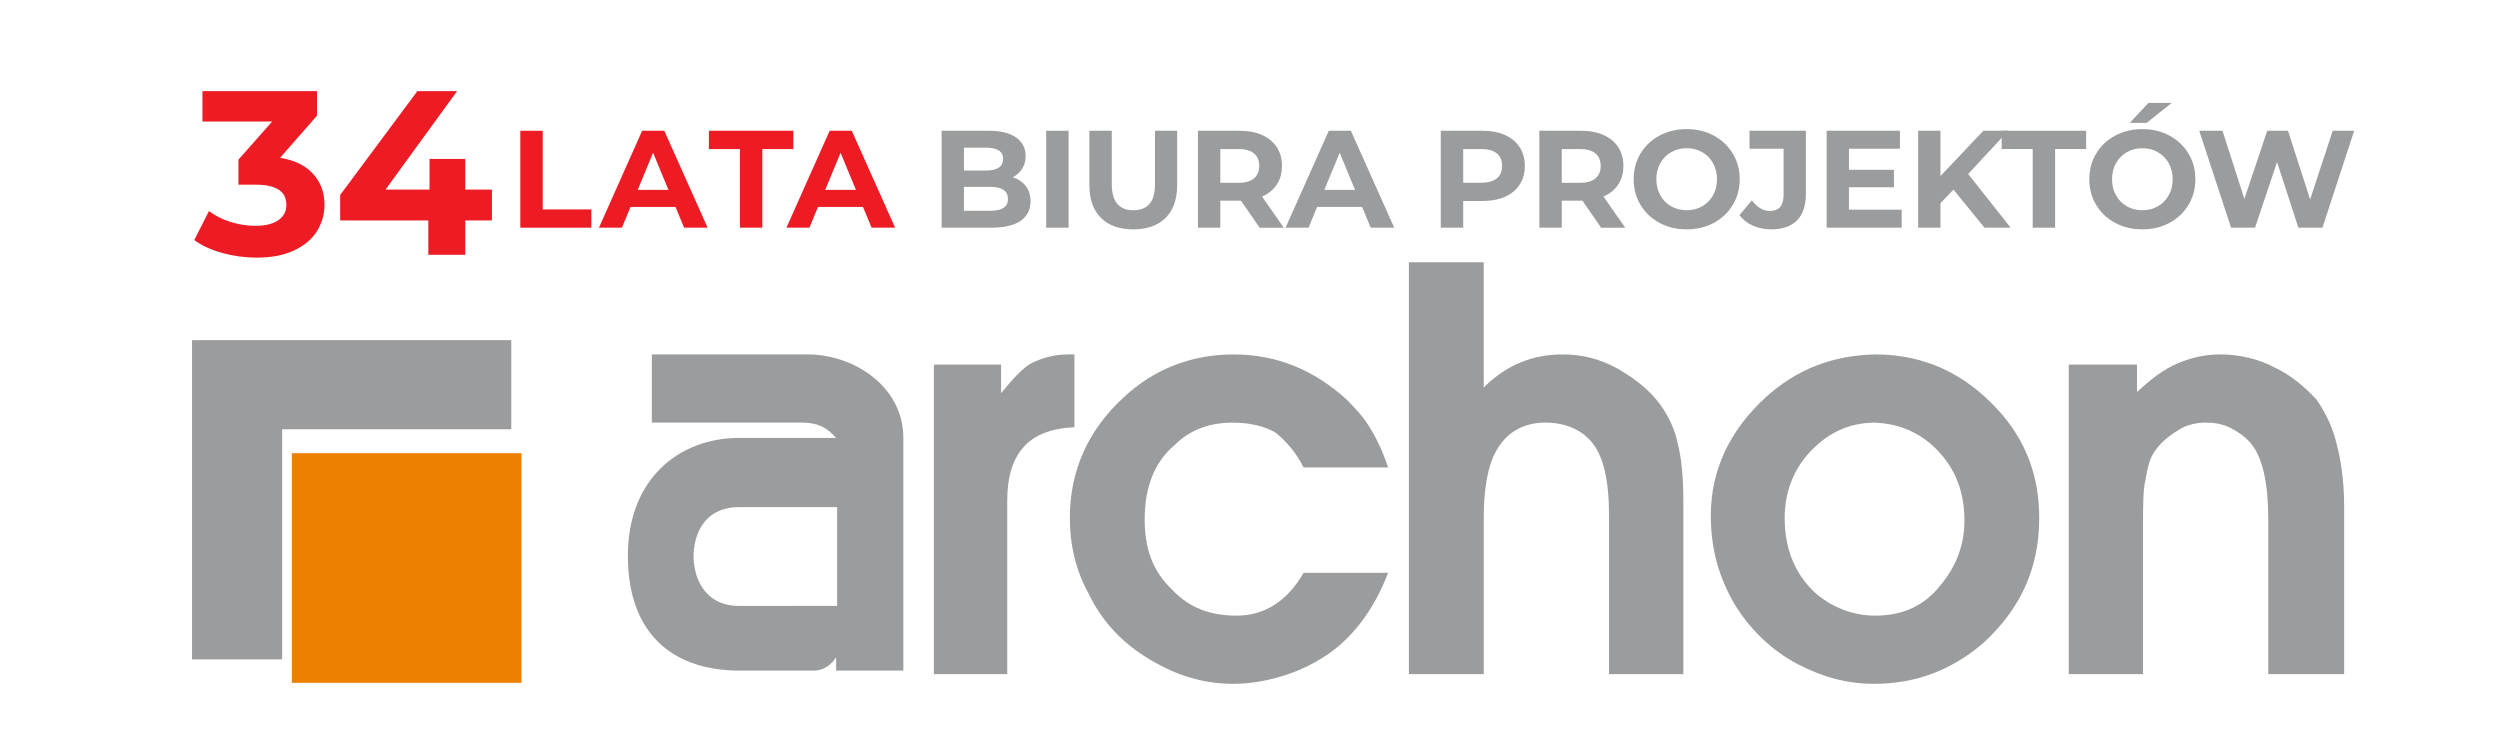
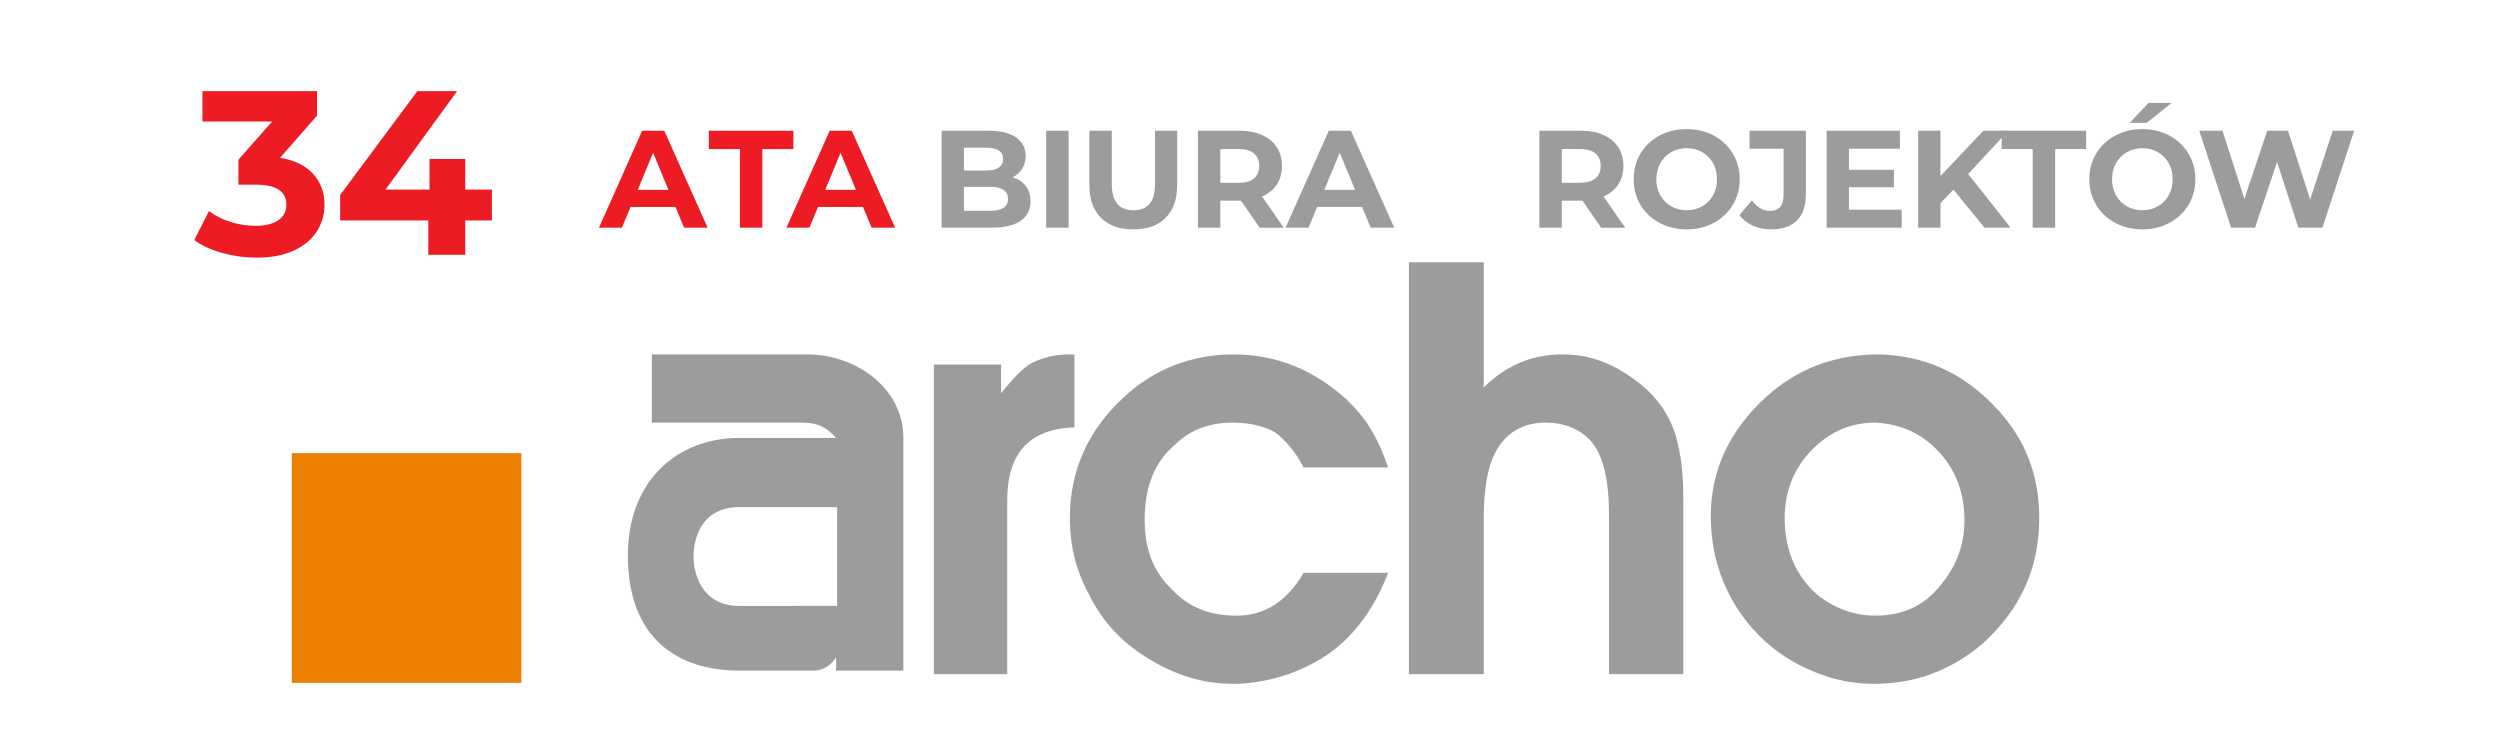
<svg xmlns="http://www.w3.org/2000/svg" version="1.2" baseProfile="tiny" id="Layer_1" x="0px" y="0px" width="131.209px" height="39.085px" viewBox="0 0 131.209 39.085" xml:space="preserve">
  <path fill="#9B9C9E" d="M49.013,35.382V19.134h3.528v1.497c0.613-0.749,1.15-1.336,1.604-1.576c0.563-0.268,1.148-0.454,1.949-0.454  c0.054,0,0.107,0,0.295,0v3.822c-1.203,0.052-2.085,0.398-2.645,1.014c-0.588,0.642-0.881,1.577-0.881,2.833v9.112H49.013  L49.013,35.382z" />
  <path fill="#9B9C9E" d="M68.415,30.064h4.436c-0.616,1.631-1.55,2.993-2.698,3.93c-0.696,0.563-1.551,1.042-2.539,1.389  c-0.964,0.321-1.899,0.507-2.886,0.507c-1.602,0-3.099-0.454-4.65-1.443c-1.337-0.854-2.298-1.949-2.939-3.285  c-0.695-1.256-0.99-2.593-0.99-3.982c0-2.512,0.99-4.65,2.835-6.334c1.602-1.496,3.579-2.244,5.745-2.244  c2.271,0,4.222,0.802,5.959,2.378c0.508,0.508,0.963,1.017,1.256,1.551c0.293,0.454,0.643,1.202,0.909,2.004h-4.437  c-0.399-0.802-0.964-1.442-1.495-1.844c-0.618-0.347-1.367-0.508-2.248-0.508c-1.149,0-2.19,0.348-2.994,1.148  c-1.095,0.91-1.602,2.245-1.602,3.929c0,1.497,0.4,2.699,1.442,3.689c0.907,0.962,2.004,1.362,3.395,1.362  C66.355,32.31,67.558,31.56,68.415,30.064L68.415,30.064L68.415,30.064z" />
  <path fill="#9B9C9E" d="M73.944,35.382V13.763h3.928v6.575c1.201-1.204,2.592-1.737,4.143-1.737c1.042,0,1.95,0.239,2.886,0.747  c0.909,0.534,1.657,1.096,2.243,1.898c0.454,0.641,0.75,1.282,0.91,2.03c0.188,0.747,0.294,1.736,0.294,2.939v9.166h-3.901v-8.311  c0-1.896-0.295-3.153-0.936-3.901c-0.562-0.642-1.391-0.989-2.404-0.989c-1.15,0-2.086,0.508-2.646,1.604  c-0.346,0.641-0.587,1.845-0.587,3.287v8.311H73.944L73.944,35.382z" />
  <path fill="#9B9C9E" d="M98.421,18.601c2.539,0,4.677,0.987,6.414,2.886c1.495,1.604,2.191,3.527,2.191,5.692  c0,2.726-1.043,4.836-2.939,6.573c-1.684,1.443-3.581,2.137-5.719,2.137c-1.442,0-2.698-0.347-4.035-1.04  c-1.309-0.696-2.405-1.736-3.207-2.993c-0.883-1.444-1.336-2.993-1.336-4.783c0-2.406,0.99-4.49,2.886-6.227  C94.279,19.402,96.124,18.654,98.421,18.601L98.421,18.601z M98.421,22.181c-1.415,0-2.591,0.562-3.607,1.736  c-0.748,0.909-1.148,2.006-1.148,3.262c0,1.735,0.614,3.073,1.711,4.033c0.936,0.749,1.977,1.098,3.045,1.098  c1.444,0,2.592-0.511,3.475-1.659c0.802-0.987,1.203-2.083,1.203-3.339c0-1.631-0.562-2.94-1.735-3.983  C100.506,22.582,99.518,22.235,98.421,22.181L98.421,22.181L98.421,22.181z" />
-   <path fill="#9B9C9E" d="M108.575,35.382V19.134h3.582v1.444c0.747-0.694,1.363-1.176,2.164-1.523  c0.641-0.267,1.39-0.454,2.192-0.454c1.04,0,2.029,0.24,2.884,0.694c0.855,0.4,1.603,1.043,2.188,1.684  c0.512,0.748,0.856,1.496,1.044,2.298c0.214,0.802,0.4,1.898,0.4,3.288v8.817h-3.982v-8.071c0-1.977-0.295-3.287-0.909-4.036  c-0.295-0.347-0.64-0.587-1.041-0.801c-0.454-0.24-0.936-0.294-1.337-0.294c-0.453,0-1.015,0.107-1.442,0.4  c-0.562,0.348-0.961,0.694-1.257,1.148c-0.24,0.349-0.347,0.803-0.455,1.445c-0.132,0.508-0.132,1.391-0.132,2.484v7.723h-3.9v0.001  H108.575z" />
  <polygon fill="#ED7F00" points="15.316,23.785 27.368,23.785 27.368,35.837 15.316,35.837 " />
-   <polygon fill="#9B9C9E" points="10.079,17.852 26.834,17.852 26.834,22.529 14.809,22.529 14.809,34.607 10.079,34.607 " />
  <path fill="#9B9C9E" d="M42.386,18.601H34.21v3.58h7.882c0.828,0,1.282,0.242,1.79,0.802h-5.077c-3.206,0-5.852,2.191-5.852,6.173  c0,4.382,2.646,6.04,5.852,6.04h3.927c0.51,0,0.937-0.348,1.15-0.696v0.696c1.149,0,2.299,0,3.529,0V22.983  C47.411,20.285,44.816,18.601,42.386,18.601z M43.936,31.799c-1.71,0.002-3.394,0.002-5.131,0.002c-2.003,0-2.405-1.736-2.405-2.592  c0-0.937,0.402-2.593,2.405-2.593h5.131C43.936,28.274,43.936,30.064,43.936,31.799z" />
  <g>
-     <path fill="#ED1C24" d="M27.308,6.863h1.177v4.128h2.551v0.959h-3.728V6.863z" />
    <path fill="#ED1C24" d="M35.453,10.86h-2.361l-0.451,1.09h-1.206l2.268-5.087h1.162l2.274,5.087h-1.235L35.453,10.86z    M35.083,9.966l-0.807-1.948L33.47,9.966H35.083z" />
    <path fill="#ED1C24" d="M38.833,7.822h-1.628V6.863h4.433v0.959H40.01v4.128h-1.177V7.822z" />
    <path fill="#ED1C24" d="M45.293,10.86h-2.361l-0.451,1.09h-1.206l2.268-5.087h1.162l2.274,5.087h-1.235L45.293,10.86z    M44.923,9.966l-0.807-1.948L43.31,9.966H44.923z" />
    <path fill="#9B9C9E" d="M53.839,9.766c0.164,0.216,0.247,0.48,0.247,0.796c0,0.445-0.174,0.788-0.52,1.028   c-0.347,0.239-0.852,0.359-1.516,0.359h-2.63V6.863h2.485c0.619,0,1.096,0.119,1.428,0.356c0.331,0.237,0.497,0.56,0.497,0.966   c0,0.247-0.059,0.468-0.178,0.662c-0.118,0.193-0.284,0.346-0.498,0.457C53.446,9.397,53.674,9.55,53.839,9.766z M50.591,7.75   v1.199h1.17c0.29,0,0.511-0.051,0.661-0.153c0.15-0.102,0.226-0.251,0.226-0.45c0-0.198-0.075-0.348-0.226-0.446   c-0.15-0.1-0.371-0.149-0.661-0.149H50.591z M52.665,10.911c0.157-0.102,0.236-0.259,0.236-0.473c0-0.421-0.313-0.632-0.938-0.632   h-1.373v1.257h1.373C52.273,11.063,52.508,11.012,52.665,10.911z" />
    <path fill="#9B9C9E" d="M54.907,6.863h1.177v5.087h-1.177V6.863z" />
    <path fill="#9B9C9E" d="M57.78,11.434c-0.404-0.402-0.606-0.977-0.606-1.723V6.863h1.177v2.805c0,0.911,0.378,1.366,1.134,1.366   c0.368,0,0.649-0.109,0.843-0.33c0.194-0.221,0.291-0.565,0.291-1.036V6.863h1.163v2.849c0,0.746-0.202,1.32-0.607,1.723   c-0.404,0.401-0.97,0.603-1.696,0.603S58.185,11.835,57.78,11.434z" />
    <path fill="#9B9C9E" d="M66.111,11.95l-0.98-1.417h-0.059h-1.024v1.417h-1.177V6.863h2.201c0.451,0,0.842,0.075,1.174,0.226   s0.588,0.363,0.767,0.64c0.18,0.275,0.269,0.603,0.269,0.98s-0.091,0.704-0.272,0.978s-0.439,0.483-0.773,0.629l1.141,1.635H66.111   z M65.813,8.051c-0.184-0.152-0.453-0.229-0.807-0.229h-0.959v1.773h0.959c0.354,0,0.623-0.077,0.807-0.232   c0.185-0.155,0.276-0.373,0.276-0.654C66.09,8.423,65.998,8.204,65.813,8.051z" />
    <path fill="#9B9C9E" d="M71.489,10.86h-2.361l-0.451,1.09h-1.206l2.268-5.087H70.9l2.274,5.087h-1.235L71.489,10.86z M71.119,9.966   l-0.807-1.948l-0.807,1.948H71.119z" />
-     <path fill="#9B9C9E" d="M78.992,7.088c0.332,0.15,0.588,0.363,0.767,0.64c0.18,0.275,0.269,0.603,0.269,0.98   c0,0.373-0.089,0.699-0.269,0.978c-0.179,0.278-0.435,0.492-0.767,0.64s-0.723,0.222-1.174,0.222h-1.024v1.402h-1.177V6.863h2.201   C78.27,6.863,78.66,6.938,78.992,7.088z M78.56,9.359c0.185-0.152,0.276-0.369,0.276-0.65c0-0.285-0.092-0.505-0.276-0.657   c-0.184-0.152-0.453-0.229-0.807-0.229h-0.959v1.767h0.959C78.106,9.588,78.376,9.511,78.56,9.359z" />
    <path fill="#9B9C9E" d="M84.031,11.95l-0.98-1.417h-0.059h-1.024v1.417h-1.177V6.863h2.201c0.451,0,0.842,0.075,1.174,0.226   s0.588,0.363,0.767,0.64c0.18,0.275,0.269,0.603,0.269,0.98s-0.091,0.704-0.272,0.978s-0.439,0.483-0.773,0.629l1.141,1.635H84.031   z M83.733,8.051c-0.184-0.152-0.453-0.229-0.807-0.229h-0.959v1.773h0.959c0.354,0,0.623-0.077,0.807-0.232   c0.185-0.155,0.276-0.373,0.276-0.654C84.01,8.423,83.918,8.204,83.733,8.051z" />
    <path fill="#9B9C9E" d="M87.095,11.696c-0.424-0.229-0.756-0.542-0.995-0.941c-0.24-0.399-0.36-0.849-0.36-1.348   s0.12-0.949,0.36-1.349c0.239-0.399,0.571-0.713,0.995-0.94c0.424-0.229,0.899-0.342,1.428-0.342s1.003,0.113,1.425,0.342   c0.421,0.228,0.753,0.541,0.995,0.94s0.363,0.85,0.363,1.349s-0.121,0.948-0.363,1.348s-0.574,0.713-0.995,0.941   c-0.422,0.228-0.896,0.341-1.425,0.341S87.519,11.923,87.095,11.696z M89.337,10.827c0.242-0.138,0.432-0.33,0.57-0.577   c0.138-0.247,0.207-0.528,0.207-0.843c0-0.315-0.069-0.597-0.207-0.844c-0.139-0.247-0.328-0.439-0.57-0.577   c-0.242-0.139-0.514-0.207-0.814-0.207c-0.3,0-0.571,0.068-0.813,0.207c-0.242,0.138-0.433,0.33-0.57,0.577   C87,8.81,86.932,9.091,86.932,9.407c0,0.314,0.068,0.596,0.207,0.843c0.138,0.247,0.328,0.439,0.57,0.577   c0.242,0.139,0.514,0.207,0.813,0.207C88.823,11.034,89.095,10.965,89.337,10.827z" />
    <path fill="#9B9C9E" d="M91.999,11.844c-0.288-0.128-0.524-0.312-0.708-0.549l0.654-0.784c0.275,0.373,0.591,0.56,0.944,0.56   c0.479,0,0.72-0.281,0.72-0.844v-2.42h-1.788V6.863h2.958v3.299c0,0.625-0.155,1.094-0.466,1.406   c-0.31,0.313-0.765,0.469-1.365,0.469C92.604,12.037,92.288,11.972,91.999,11.844z" />
    <path fill="#9B9C9E" d="M99.808,11.005v0.944h-3.938V6.863h3.844v0.944h-2.674v1.105H99.4v0.915h-2.361v1.178H99.808z" />
    <path fill="#9B9C9E" d="M102.525,9.952l-0.683,0.712v1.286h-1.17V6.863h1.17v2.376l2.252-2.376h1.309l-2.107,2.268l2.23,2.819   h-1.373L102.525,9.952z" />
    <path fill="#9B9C9E" d="M106.683,7.822h-1.628V6.863h4.433v0.959h-1.628v4.128h-1.177V7.822z" />
    <path fill="#9B9C9E" d="M111.01,11.696c-0.424-0.229-0.756-0.542-0.995-0.941c-0.24-0.399-0.36-0.849-0.36-1.348   s0.12-0.949,0.36-1.349c0.239-0.399,0.571-0.713,0.995-0.94c0.424-0.229,0.899-0.342,1.428-0.342s1.003,0.113,1.425,0.342   c0.421,0.228,0.753,0.541,0.995,0.94s0.363,0.85,0.363,1.349s-0.121,0.948-0.363,1.348s-0.574,0.713-0.995,0.941   c-0.422,0.228-0.896,0.341-1.425,0.341S111.434,11.923,111.01,11.696z M113.252,10.827c0.242-0.138,0.432-0.33,0.57-0.577   c0.138-0.247,0.207-0.528,0.207-0.843c0-0.315-0.069-0.597-0.207-0.844c-0.139-0.247-0.328-0.439-0.57-0.577   c-0.242-0.139-0.514-0.207-0.814-0.207c-0.3,0-0.571,0.068-0.813,0.207c-0.242,0.138-0.433,0.33-0.57,0.577   c-0.139,0.247-0.207,0.528-0.207,0.844c0,0.314,0.068,0.596,0.207,0.843c0.138,0.247,0.328,0.439,0.57,0.577   c0.242,0.139,0.514,0.207,0.813,0.207C112.738,11.034,113.01,10.965,113.252,10.827z M112.758,5.402h1.221l-1.315,1.047h-0.887   L112.758,5.402z" />
    <path fill="#9B9C9E" d="M123.555,6.863l-1.664,5.087h-1.264l-1.119-3.444l-1.155,3.444h-1.258l-1.671-5.087h1.221l1.148,3.575   l1.198-3.575h1.091l1.162,3.604l1.185-3.604H123.555z" />
  </g>
  <g>
    <path fill="#ED1C24" d="M16.429,9.122c0.401,0.438,0.602,0.98,0.602,1.626c0,0.499-0.131,0.959-0.393,1.381   c-0.262,0.421-0.661,0.759-1.196,1.012c-0.536,0.254-1.192,0.381-1.97,0.381c-0.605,0-1.201-0.08-1.786-0.24   c-0.585-0.159-1.082-0.386-1.491-0.681l0.773-1.522c0.327,0.246,0.706,0.436,1.135,0.571c0.43,0.135,0.87,0.202,1.319,0.202   c0.499,0,0.892-0.096,1.178-0.288s0.43-0.464,0.43-0.816c0-0.704-0.536-1.055-1.608-1.055h-0.908V8.379l1.768-2h-3.657V4.783h6.013   v1.289l-1.939,2.209C15.452,8.404,16.028,8.684,16.429,9.122z" />
    <path fill="#ED1C24" d="M25.818,11.57h-1.399v1.804H22.48V11.57h-4.627v-1.337l4.05-5.449h2.086L20.234,9.95h2.308V8.342h1.877   V9.95h1.399V11.57z" />
  </g>
</svg>